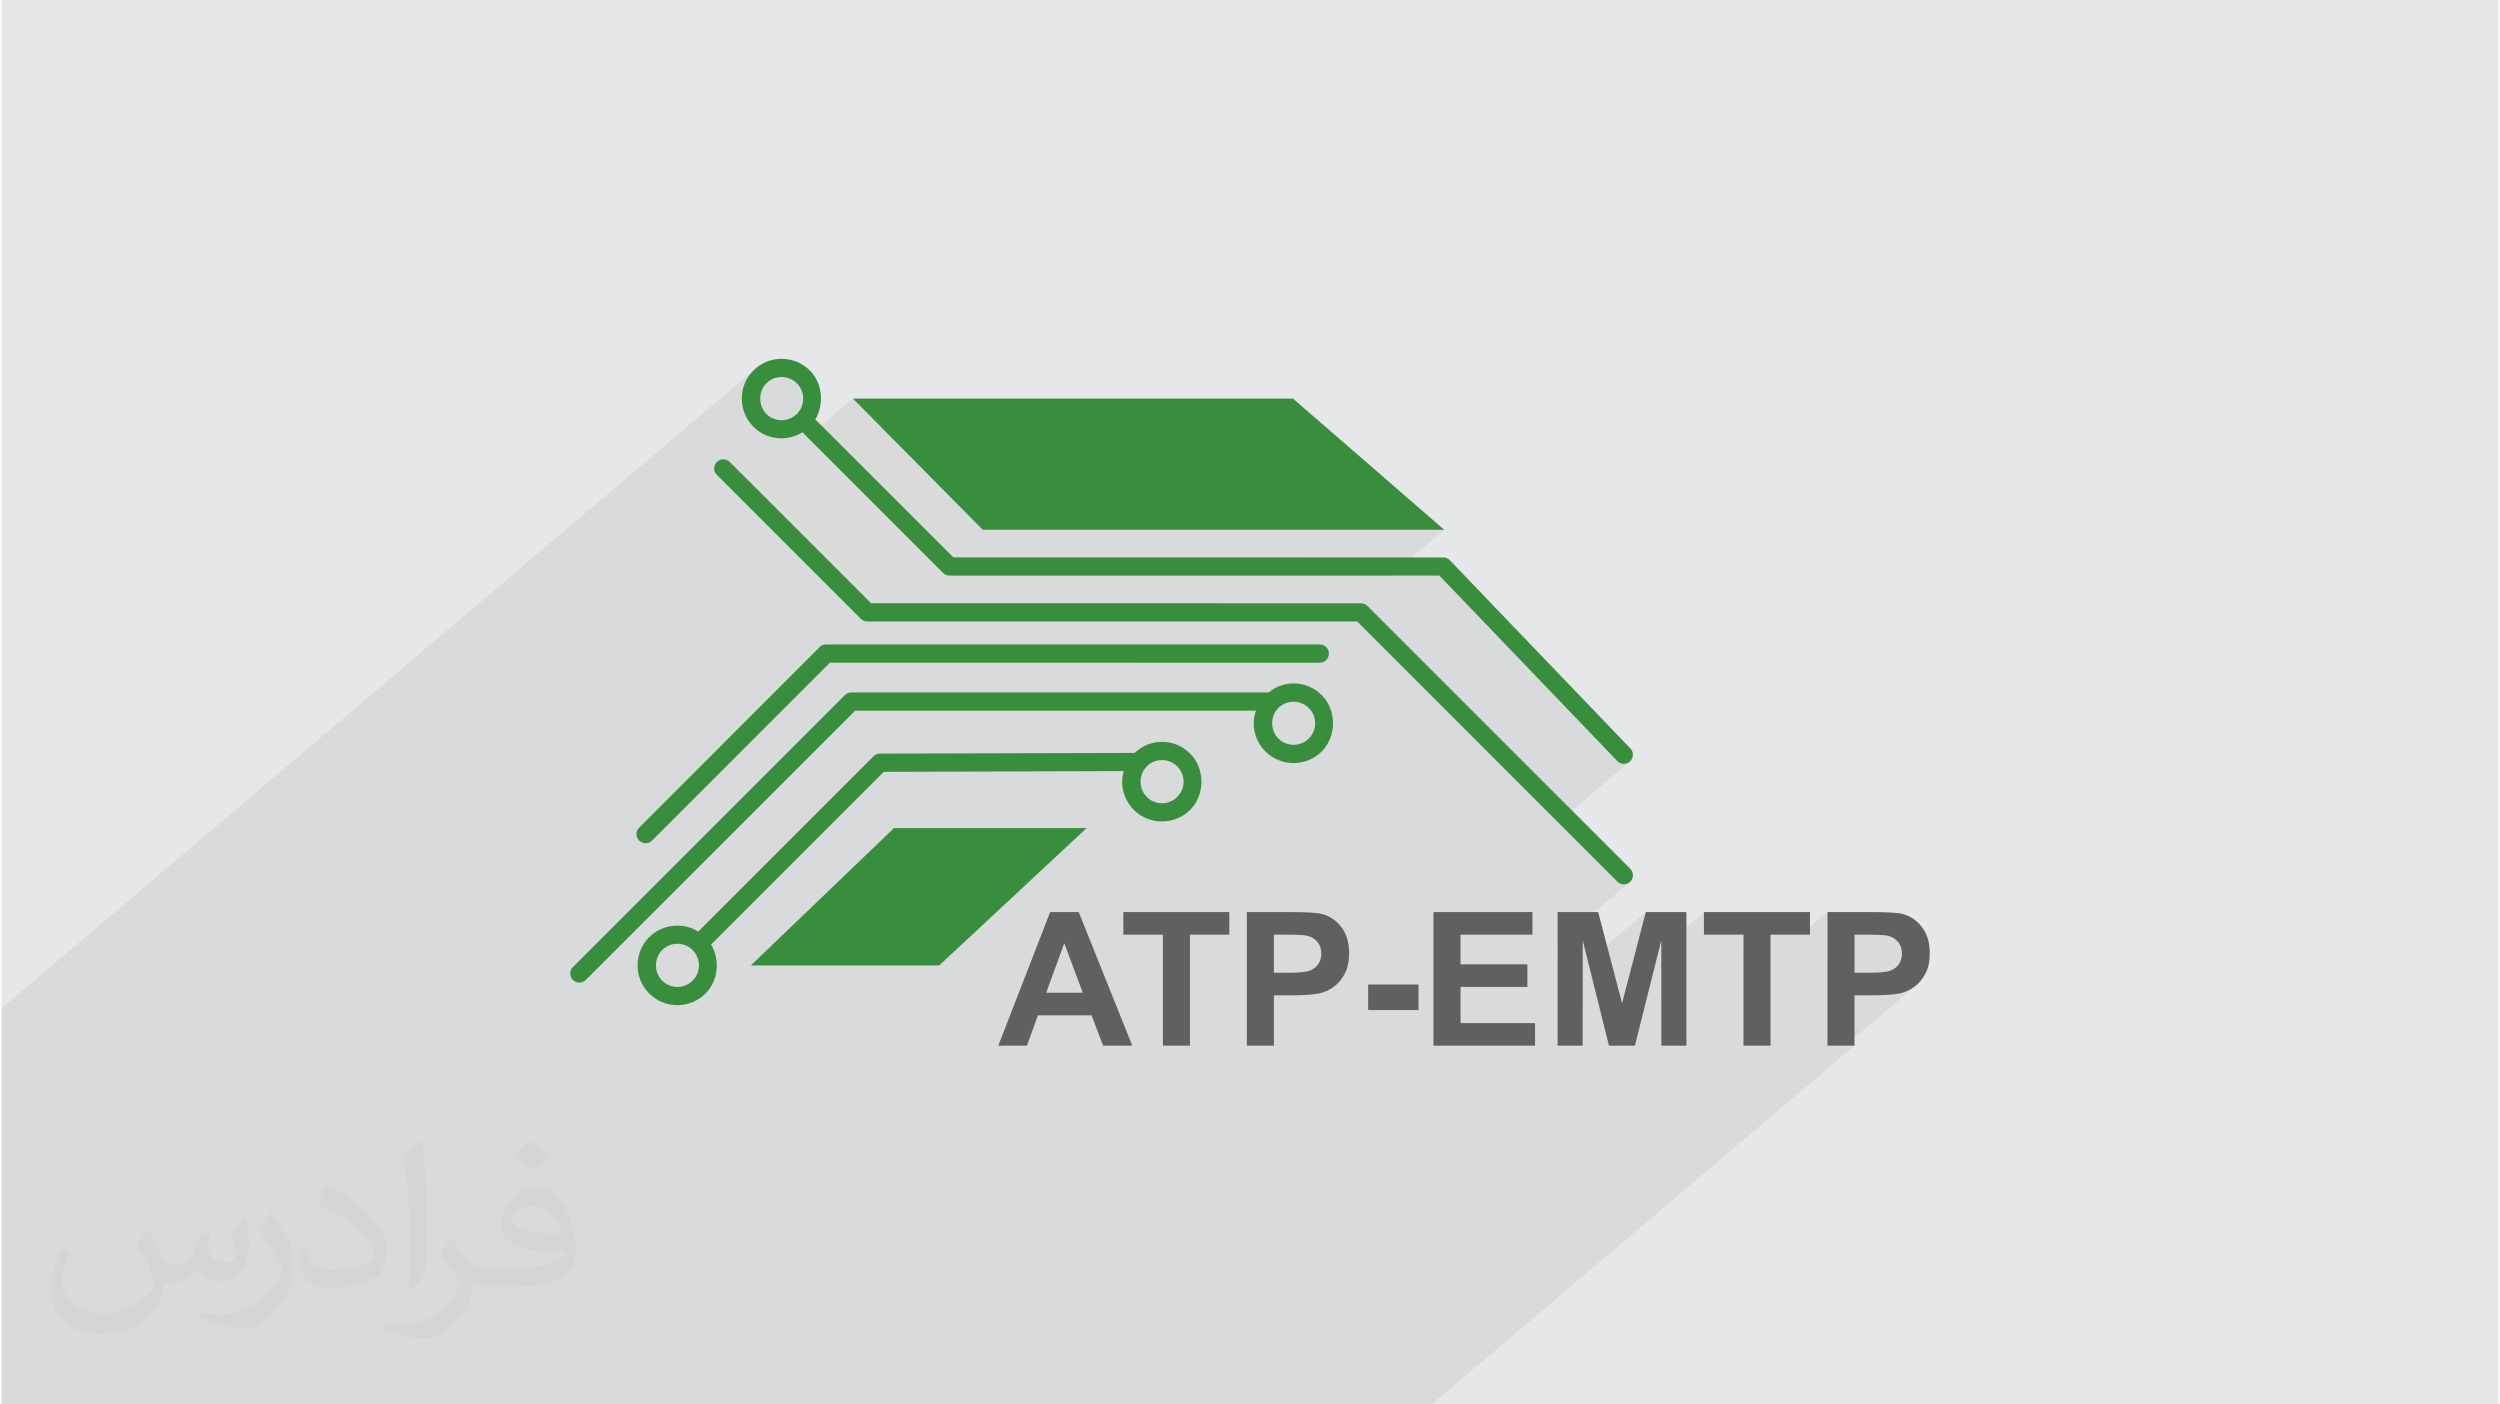
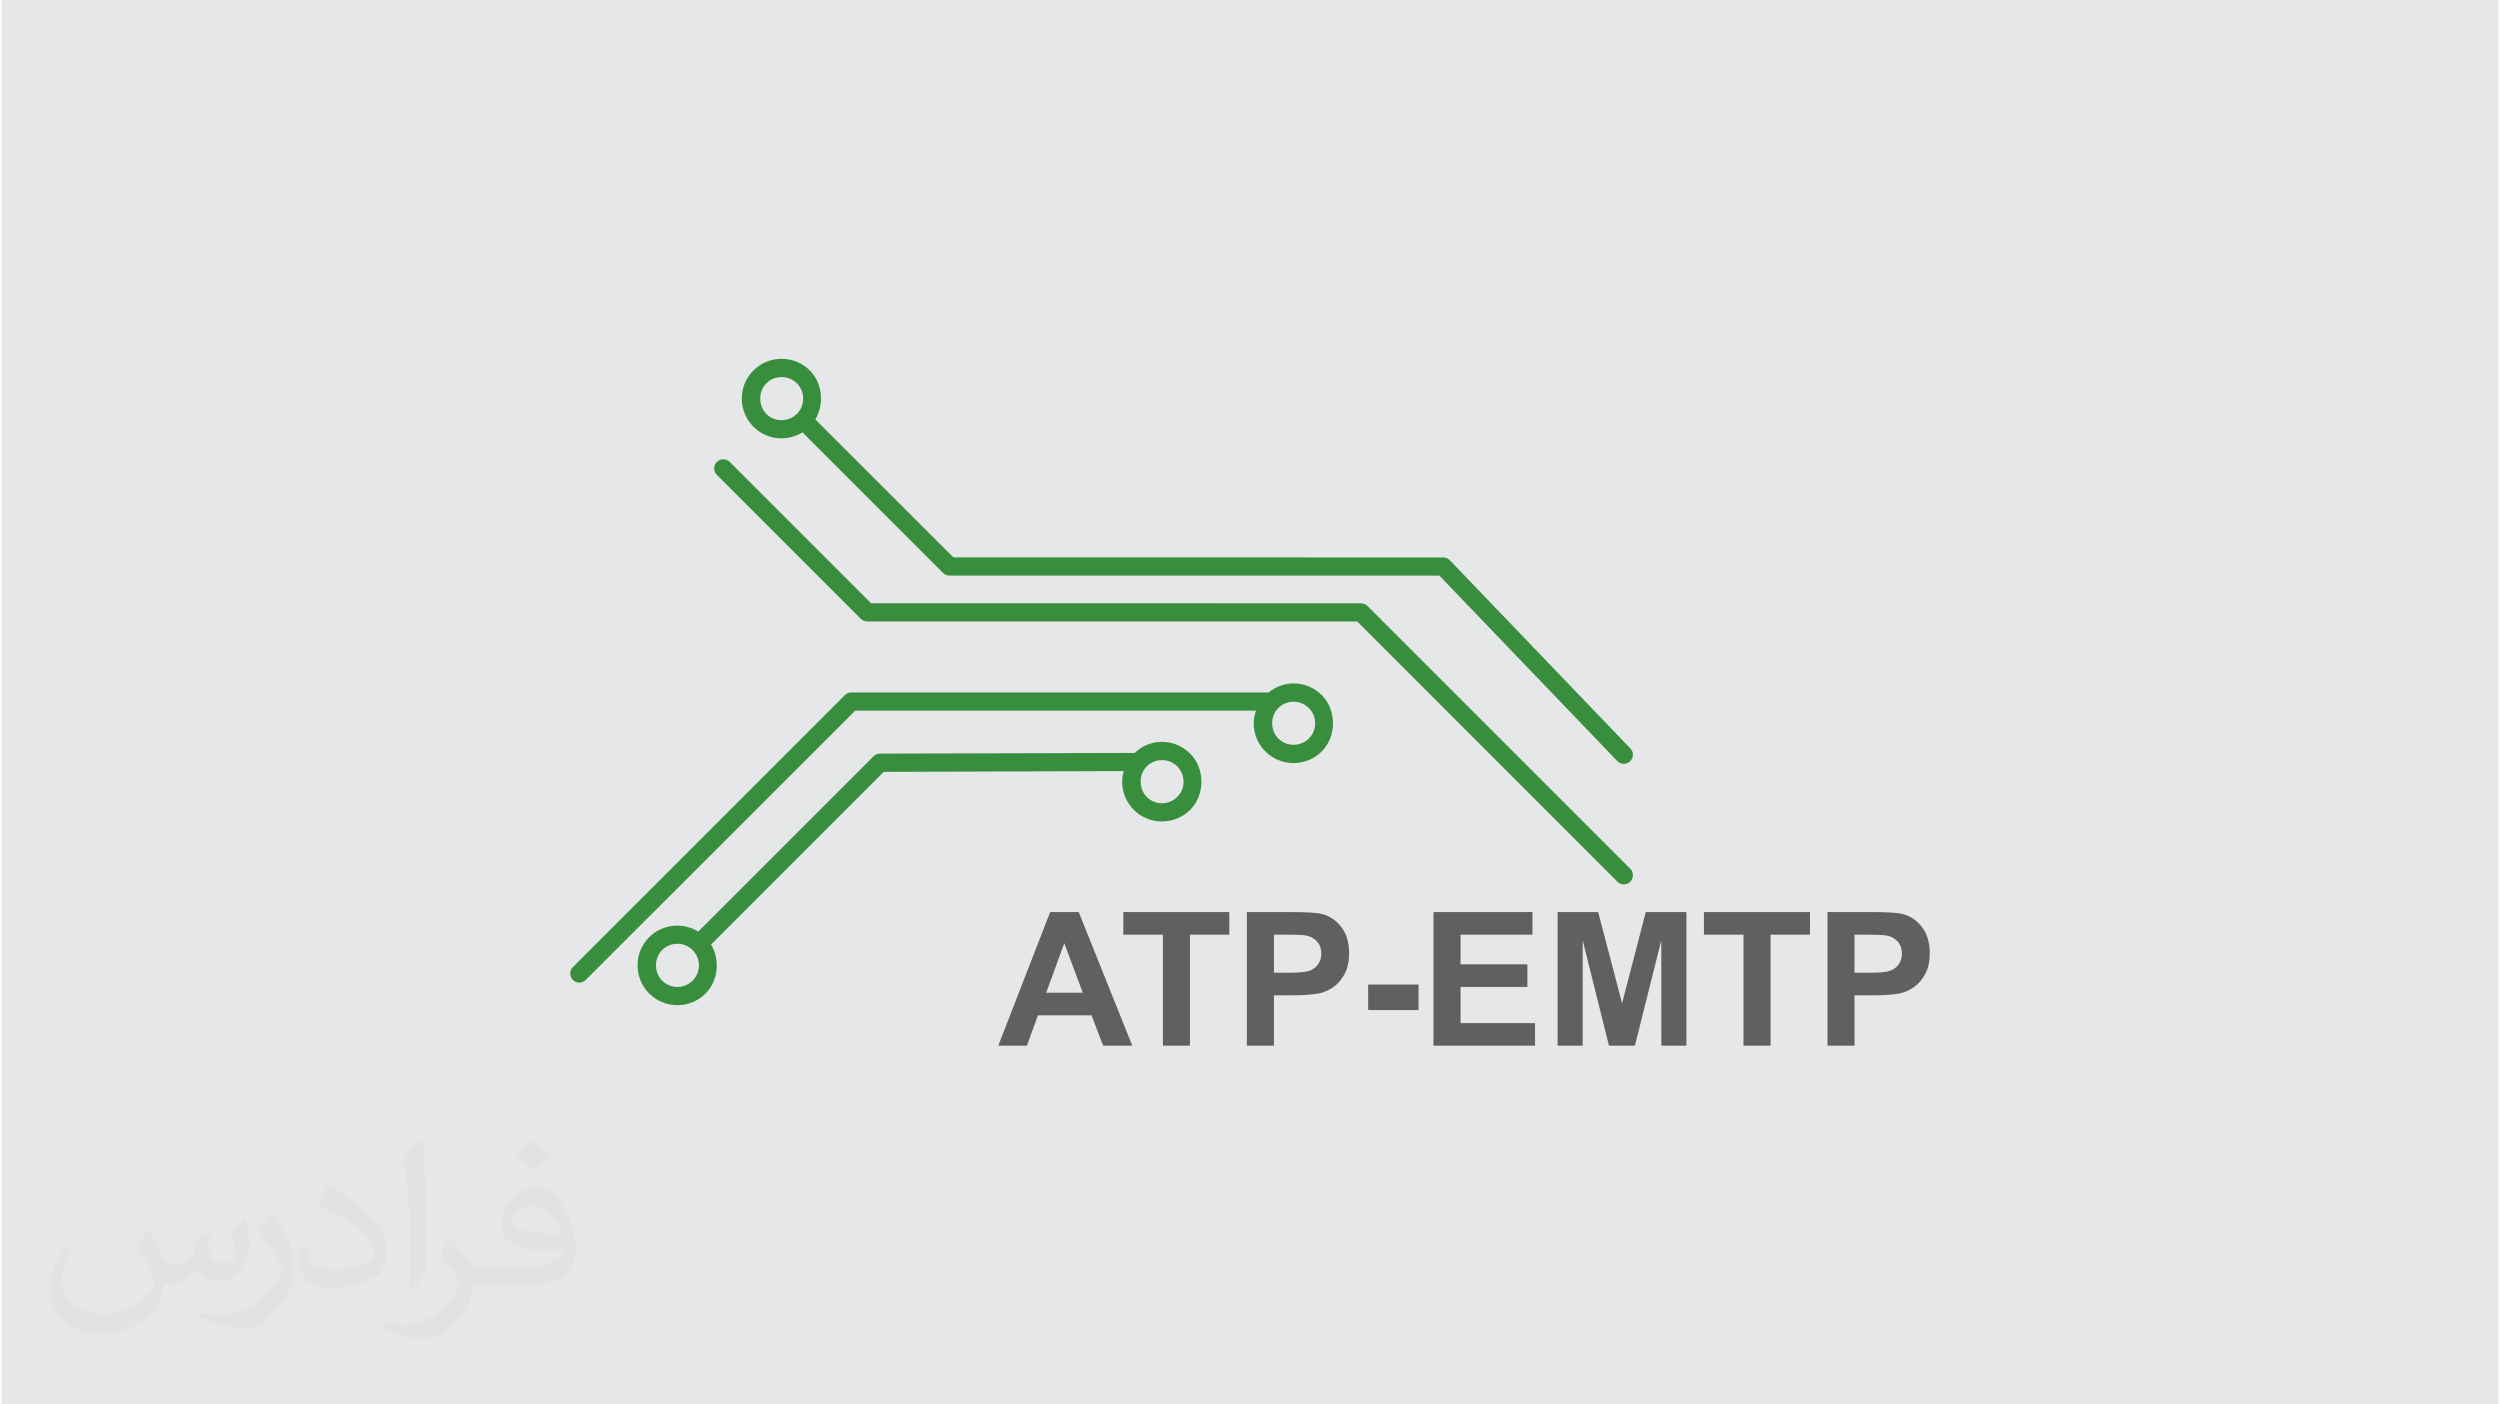
<svg xmlns="http://www.w3.org/2000/svg" xml:space="preserve" width="356px" height="200px" version="1.0" shape-rendering="geometricPrecision" text-rendering="geometricPrecision" image-rendering="optimizeQuality" fill-rule="evenodd" clip-rule="evenodd" viewBox="0 0 35600 20025">
  <g id="Layer_x0020_1">
    <g id="_2675265290048">
      <path fill="#E6E7E8" d="M0 0l35600 0 0 20025 -35600 0 0 -20025z" />
      <path fill="#373435" fill-opacity="0.031" d="M2102 17538c67,103 111,202 155,311 31,64 48,183 198,183 44,0 107,-14 163,-45 63,-33 111,-82 135,-159l61 -201 145 -72 10 10c-19,76 -24,148 -24,206 0,169 145,233 262,233 68,0 128,-33 128,-95 0,-81 -34,-216 -78,-338 68,-68 136,-136 214,-191l12 6c34,144 53,286 53,381 0,92 -41,195 -75,263 -70,132 -194,237 -344,237 -114,0 -240,-57 -327,-163l-5 0c-83,101 -209,194 -412,194l-63 0c-10,134 -39,229 -82,313 -122,237 -480,404 -817,404 -470,0 -705,-272 -705,-632 0,-223 72,-431 184,-577l92 37c-70,134 -116,261 -116,385 0,338 274,499 591,499 293,0 657,-188 722,-404 -24,-237 -114,-348 -250,-565 42,-72 95,-144 160,-220l13 0zm5414 -1273c99,62 196,136 290,221 -53,74 -118,142 -201,201 -94,-76 -189,-142 -286,-212 66,-74 131,-146 197,-210zm51 925c-160,0 -291,105 -291,183 0,167 320,219 702,217 -48,-196 -215,-400 -411,-400zm-359 894c208,0 390,-6 528,-41 155,-39 286,-118 286,-171 0,-15 0,-31 -5,-46 -87,9 -186,9 -274,9 -281,0 -496,-64 -581,-223 -22,-43 -36,-93 -36,-148 0,-153 65,-303 181,-406 97,-84 204,-138 313,-138 196,0 354,159 463,408 60,136 101,292 101,490 0,132 -36,243 -118,326 -153,148 -434,204 -865,204l-197 0 0 0 -51 0c-106,0 -184,-19 -244,-66l-10 0c2,24 5,49 5,72 0,97 -32,220 -97,319 -192,286 -400,410 -579,410 -182,0 -405,-70 -606,-161l36 -70c66,27 155,45 279,45 325,0 751,-313 804,-617 -12,-25 -33,-58 -65,-93 -94,-113 -155,-208 -211,-307 49,-95 92,-171 134,-239l16 -2c139,282 265,445 546,445l43 0 0 0 204 0zm-1406 299c24,-130 26,-276 26,-412l0 -202c0,-377 -48,-925 -87,-1281 68,-75 163,-161 238,-219l21 6c51,449 64,971 64,1450 0,126 -5,250 -17,340 -8,114 -73,200 -214,332l-31 -14zm-1447 -596c7,177 94,317 397,317 189,0 349,-49 526,-133 31,-15 48,-33 48,-50 0,-111 -84,-257 -228,-391 -138,-126 -322,-237 -494,-311 -58,-25 -77,-52 -77,-76 0,-52 68,-159 123,-235l20 -2c196,103 416,255 579,426 148,157 240,315 240,488 0,128 -39,250 -102,361 -216,109 -446,191 -674,191 -276,0 -465,-129 -465,-434 0,-33 0,-85 12,-151l95 0zm-500 -502l172 278c63,103 121,214 121,391l0 227c0,183 -117,379 -306,572 -147,132 -278,188 -399,188 -180,0 -386,-56 -623,-159l26 -70c76,21 163,37 270,37 341,-2 690,-251 850,-556 19,-35 27,-68 27,-91 0,-35 -20,-74 -34,-109 -87,-165 -184,-315 -291,-453 56,-88 111,-173 172,-257l15 2z" />
-       <path fill="#373435" fill-opacity="0.078" d="M12221 20025l-81 0 -30 0 -135 0 -250 0 -341 0 -120 0 -351 0 -386 0 -283 0 -153 0 -415 0 -68 0 -129 0 -432 0 -47 0 -339 0 -73 0 -93 0 -260 0 -55 0 -83 0 -250 0 -130 0 -271 0 -47 0 -121 0 -235 0 -91 0 -19 0 -259 0 -65 0 -40 0 -18 0 -55 0 -93 0 -18 0 -10 0 -47 0 -104 0 -55 0 -20 0 -111 0 -49 0 -120 0 -155 0 -113 0 -91 0 -155 0 -152 0 -1 0 -1899 0 -171 0 -96 0 -96 0 -33 0 -179 0 -165 0 -237 0 -111 0 -231 0 -39 0 -165 0 -93 0 -150 0 0 0 -158 0 -185 0 -183 0 -146 0 -71 0 -286 0 -407 0 -1 0 -100 0 0 -173 0 -156 0 -23 0 -102 0 -13 0 -46 0 -46 0 -44 0 -90 0 -116 0 -95 0 -1 0 -3140 0 -129 0 -331 0 -98 0 -43 0 -82 0 -59 0 -60 0 -92 0 -370 0 -80 0 -260 10720 -9094 -38 42 -33 44 -29 48 -23 50 -19 52 -13 54 -8 55 -3 56 3 56 3 19 344 -292 48 -40 54 -28 57 -17 58 -5 59 5 58 17 53 28 49 40 20 22 18 24 16 26 12 27 10 28 8 29 4 30 1 31 -1 31 -4 30 -8 29 -10 28 -12 27 -16 26 -18 24 -20 22 -383 325 10 4 92 17 93 3 93 -13 89 -29 85 -43 70 69 649 -550 1852 1871 6580 0 -770 653 700 0 2536 2643 20 17 22 13 24 7 25 4 24 -2 24 -7 23 -11 21 -16 -1026 871 845 845 20 17 23 11 24 8 25 2 24 -2 25 -8 22 -11 21 -17 -1036 879 0 263 358 -304 73 295 826 -700 -198 761 419 -356 0 111 608 -516 0 322 564 0 0 327 386 -327 432 0 380 -322 0 649 385 -327 185 0 50 0 45 1 41 1 37 1 32 2 28 2 24 3 19 3 23 5 22 7 21 8 20 10 18 11 18 13 17 15 15 16 15 18 12 18 10 20 9 21 7 22 5 23 2 25 1 25 0 21 -2 20 -4 20 -5 19 -6 18 -7 18 -9 16 -10 17 -11 15 -13 15 -13 13 -15 12 -460 391 130 0 63 0 59 -2 56 -2 51 -3 48 -4 44 -5 40 -5 37 -7 25 -6 25 -7 25 -10 25 -10 25 -12 25 -13 24 -15 25 -17 24 -17 -1007 853 135 0 -6030 5116 -135 0 -251 0 -341 0 -120 0 -350 0 -386 0 -284 0 -530 0 -105 0 -130 0 -122 0 -310 0 -67 0 -319 0 -52 0 -375 0 -137 0 -14 0 -206 0 -159 0 -131 0 -32 0 -667 0 -421 0 -9 0 -302 0 -48 0 -135 0 -321 0 -21 0 -125 0 -210 0 -669 0 -50 0 -430 0 -16 0 -188 0z" />
      <g>
        <path fill="#388E3C" fill-rule="nonzero" d="M12344 8861c-35,0 -68,-14 -93,-38l-2052 -2052c-26,-26 -39,-60 -39,-93 0,-33 13,-66 39,-91 51,-51 133,-51 184,0l2014 2014 6985 1c34,0 68,13 92,37l3748 3748c50,51 50,133 0,184 -51,51 -134,51 -184,0l-3709 -3710 -6985 0z" />
-         <path fill="#388E3C" fill-rule="nonzero" d="M9052 11892c0,-33 13,-66 39,-91l2574 -2576c23,-24 57,-36 92,-36l7039 0c71,0 129,58 129,129 0,72 -58,131 -129,131l-6986 -1 -2535 2536c-51,51 -134,51 -184,0 -26,-25 -39,-58 -39,-92z" />
        <path fill="#388E3C" fill-rule="nonzero" d="M8108 13881c0,-35 13,-68 38,-93l3878 -3877c25,-26 58,-38 92,-38l5950 0c100,-82 224,-129 356,-129 151,0 293,59 401,167 214,214 214,587 0,803 -221,221 -582,221 -804,0 -106,-108 -166,-250 -166,-402 0,-62 13,-122 32,-179l-5715 0 -3841 3839c-50,51 -132,51 -183,0 -25,-25 -38,-58 -38,-91zm10095 -3351c121,119 316,119 436,0 58,-58 90,-136 90,-218 0,-83 -32,-160 -90,-217 -59,-59 -136,-90 -217,-90 -83,0 -160,31 -219,90 -116,115 -116,318 0,435z" />
        <path fill="#388E3C" fill-rule="nonzero" d="M10720 6084c-106,-106 -166,-250 -166,-401 0,-151 58,-294 166,-401 221,-221 582,-222 804,0 182,183 208,481 78,698l1969 1967 6984 1c36,0 70,14 94,40l2574 2683c51,52 48,133 -4,184 -52,49 -133,47 -183,-5l-2536 -2643 -6984 0c-34,0 -67,-14 -91,-38l-2006 -2005c-218,136 -510,111 -699,-80zm620 -184c58,-57 89,-134 89,-217 0,-82 -31,-160 -89,-217 -121,-120 -317,-120 -436,0 -116,115 -116,318 0,436 119,119 315,119 436,-2z" />
        <path fill="#388E3C" fill-rule="nonzero" d="M9068 13764c0,-152 58,-294 166,-402 189,-189 481,-215 699,-80l2499 -2499c25,-25 57,-38 92,-38l3631 -10c107,-101 243,-158 390,-158 152,0 294,60 402,168 214,213 214,587 0,802 -222,220 -583,220 -804,0 -106,-107 -166,-250 -166,-401 0,-52 9,-103 23,-152l-3422 11 -2462 2462c130,217 104,515 -79,698 -106,107 -245,162 -385,166l-33 0c-140,-4 -279,-59 -385,-166 -108,-108 -166,-250 -166,-401zm7260 -2402c119,121 314,121 435,0 58,-58 90,-134 90,-216 0,-83 -32,-160 -90,-219 -59,-58 -136,-90 -218,-90 -83,0 -159,32 -217,90 -117,117 -117,319 0,435zm-6475 2619c59,-57 90,-135 90,-217 0,-83 -31,-160 -90,-218 -120,-120 -316,-120 -435,0 -117,116 -117,319 0,435 119,121 315,121 435,0z" />
-         <path fill="#388E3C" fill-rule="nonzero" d="M10684 13764l2041 -1958 2746 0 -2101 1958 -2686 0z" />
-         <path fill="#388E3C" fill-rule="nonzero" d="M18413 5683l2157 1871 -6580 0 -1852 -1871 6275 0z" />
        <path fill="#606062" fill-rule="nonzero" d="M16122 14909l-416 0 -165 -433 -764 0 -158 433 -408 0 740 -1905 407 0 764 1905zm-706 -755l-264 -706 -258 706 522 0zm1142 755l0 -1583 -564 0 0 -322 1511 0 0 322 -561 0 0 1583 -386 0zm1197 0l0 -1905 617 0c234,0 386,9 457,28 109,29 200,91 274,187 74,96 110,220 110,371 0,117 -21,215 -63,295 -43,80 -96,143 -161,188 -66,46 -132,76 -200,90 -91,19 -224,28 -398,28l-250 0 0 718 -386 0zm386 -1583l0 543 210 0c151,0 252,-10 303,-30 51,-20 91,-51 119,-94 29,-43 44,-92 44,-149 0,-69 -20,-127 -61,-172 -41,-45 -92,-73 -154,-85 -46,-8 -138,-13 -276,-13l-185 0zm1344 1075l0 -364 718 0 0 364 -718 0zm931 508l0 -1905 1411 0 0 322 -1025 0 0 423 953 0 0 322 -953 0 0 517 1062 0 0 321 -1448 0zm1770 0l0 -1905 578 0 341 1300 338 -1300 579 0 0 1905 -357 0 -1 -1500 -376 1500 -370 0 -374 -1500 -1 1500 -357 0zm2650 0l0 -1583 -564 0 0 -322 1512 0 0 322 -562 0 0 1583 -386 0zm1198 0l0 -1905 616 0c234,0 386,9 457,28 109,29 201,91 274,187 74,96 111,220 111,371 0,117 -21,215 -64,295 -42,80 -96,143 -161,188 -65,46 -132,76 -199,90 -92,19 -225,28 -398,28l-251 0 0 718 -385 0zm385 -1583l0 543 210 0c151,0 252,-10 303,-30 51,-20 91,-51 120,-94 29,-43 43,-92 43,-149 0,-69 -20,-127 -61,-172 -40,-45 -91,-73 -154,-85 -45,-8 -137,-13 -276,-13l-185 0z" />
      </g>
    </g>
  </g>
</svg>